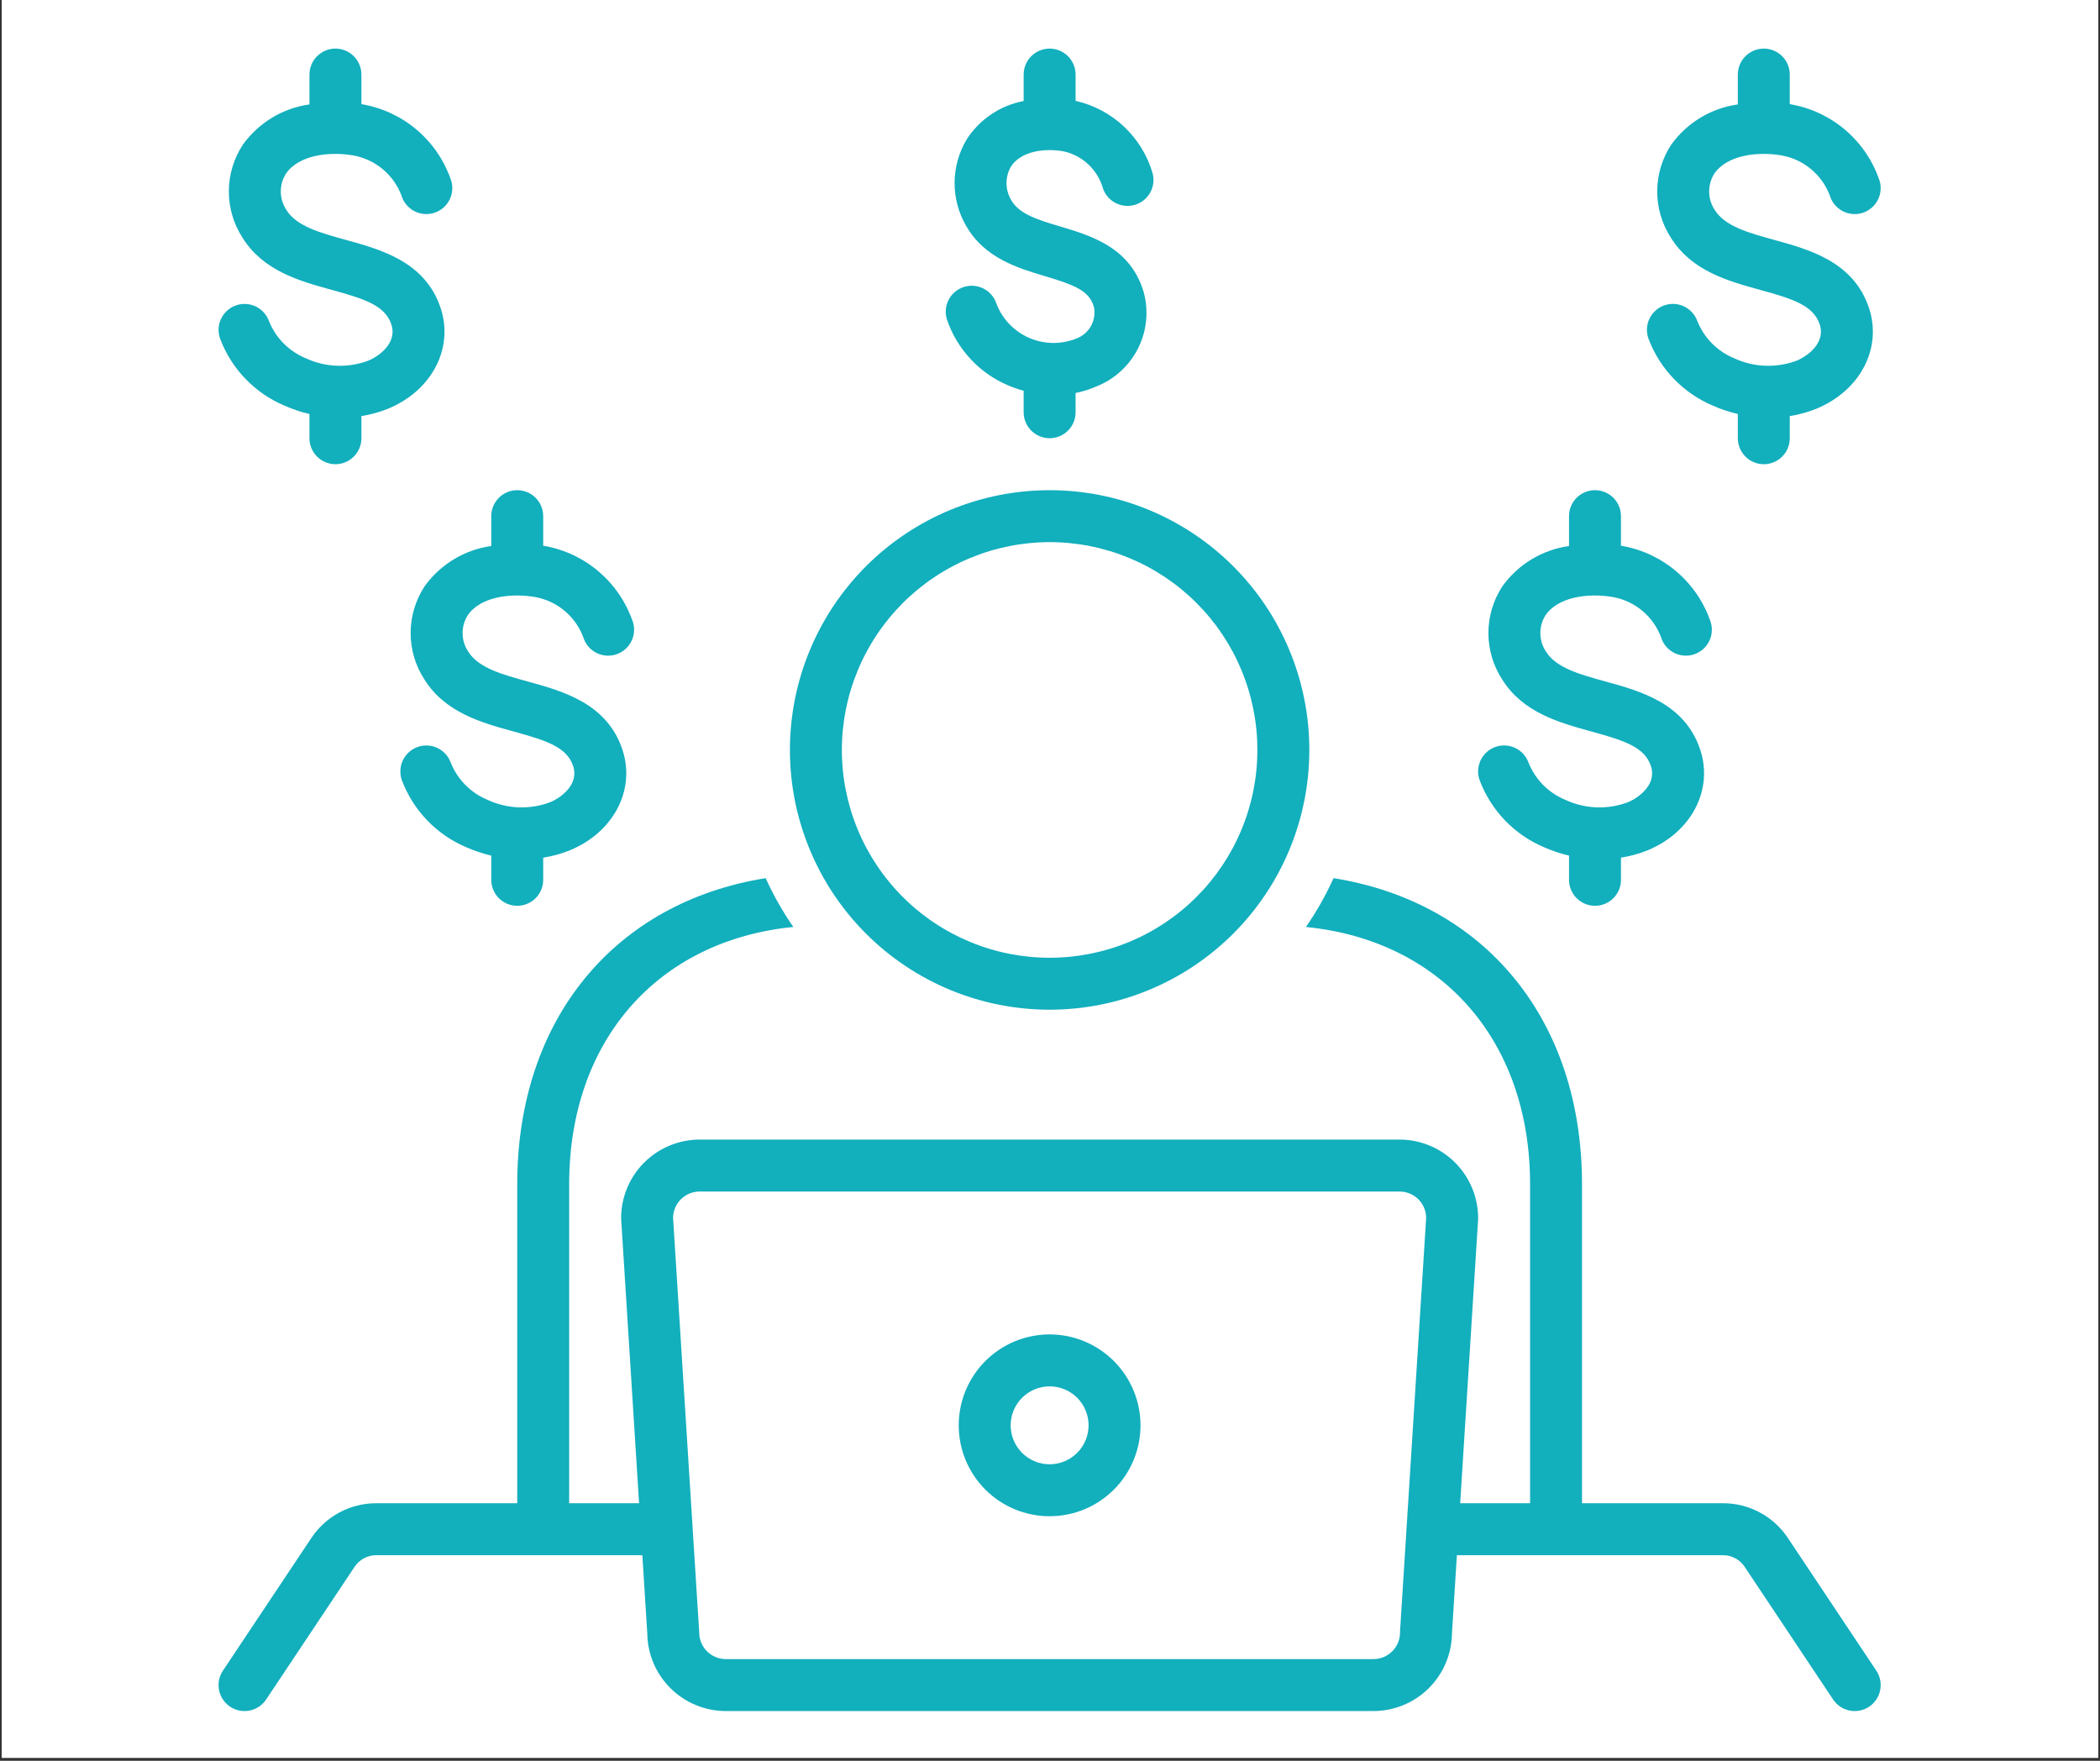
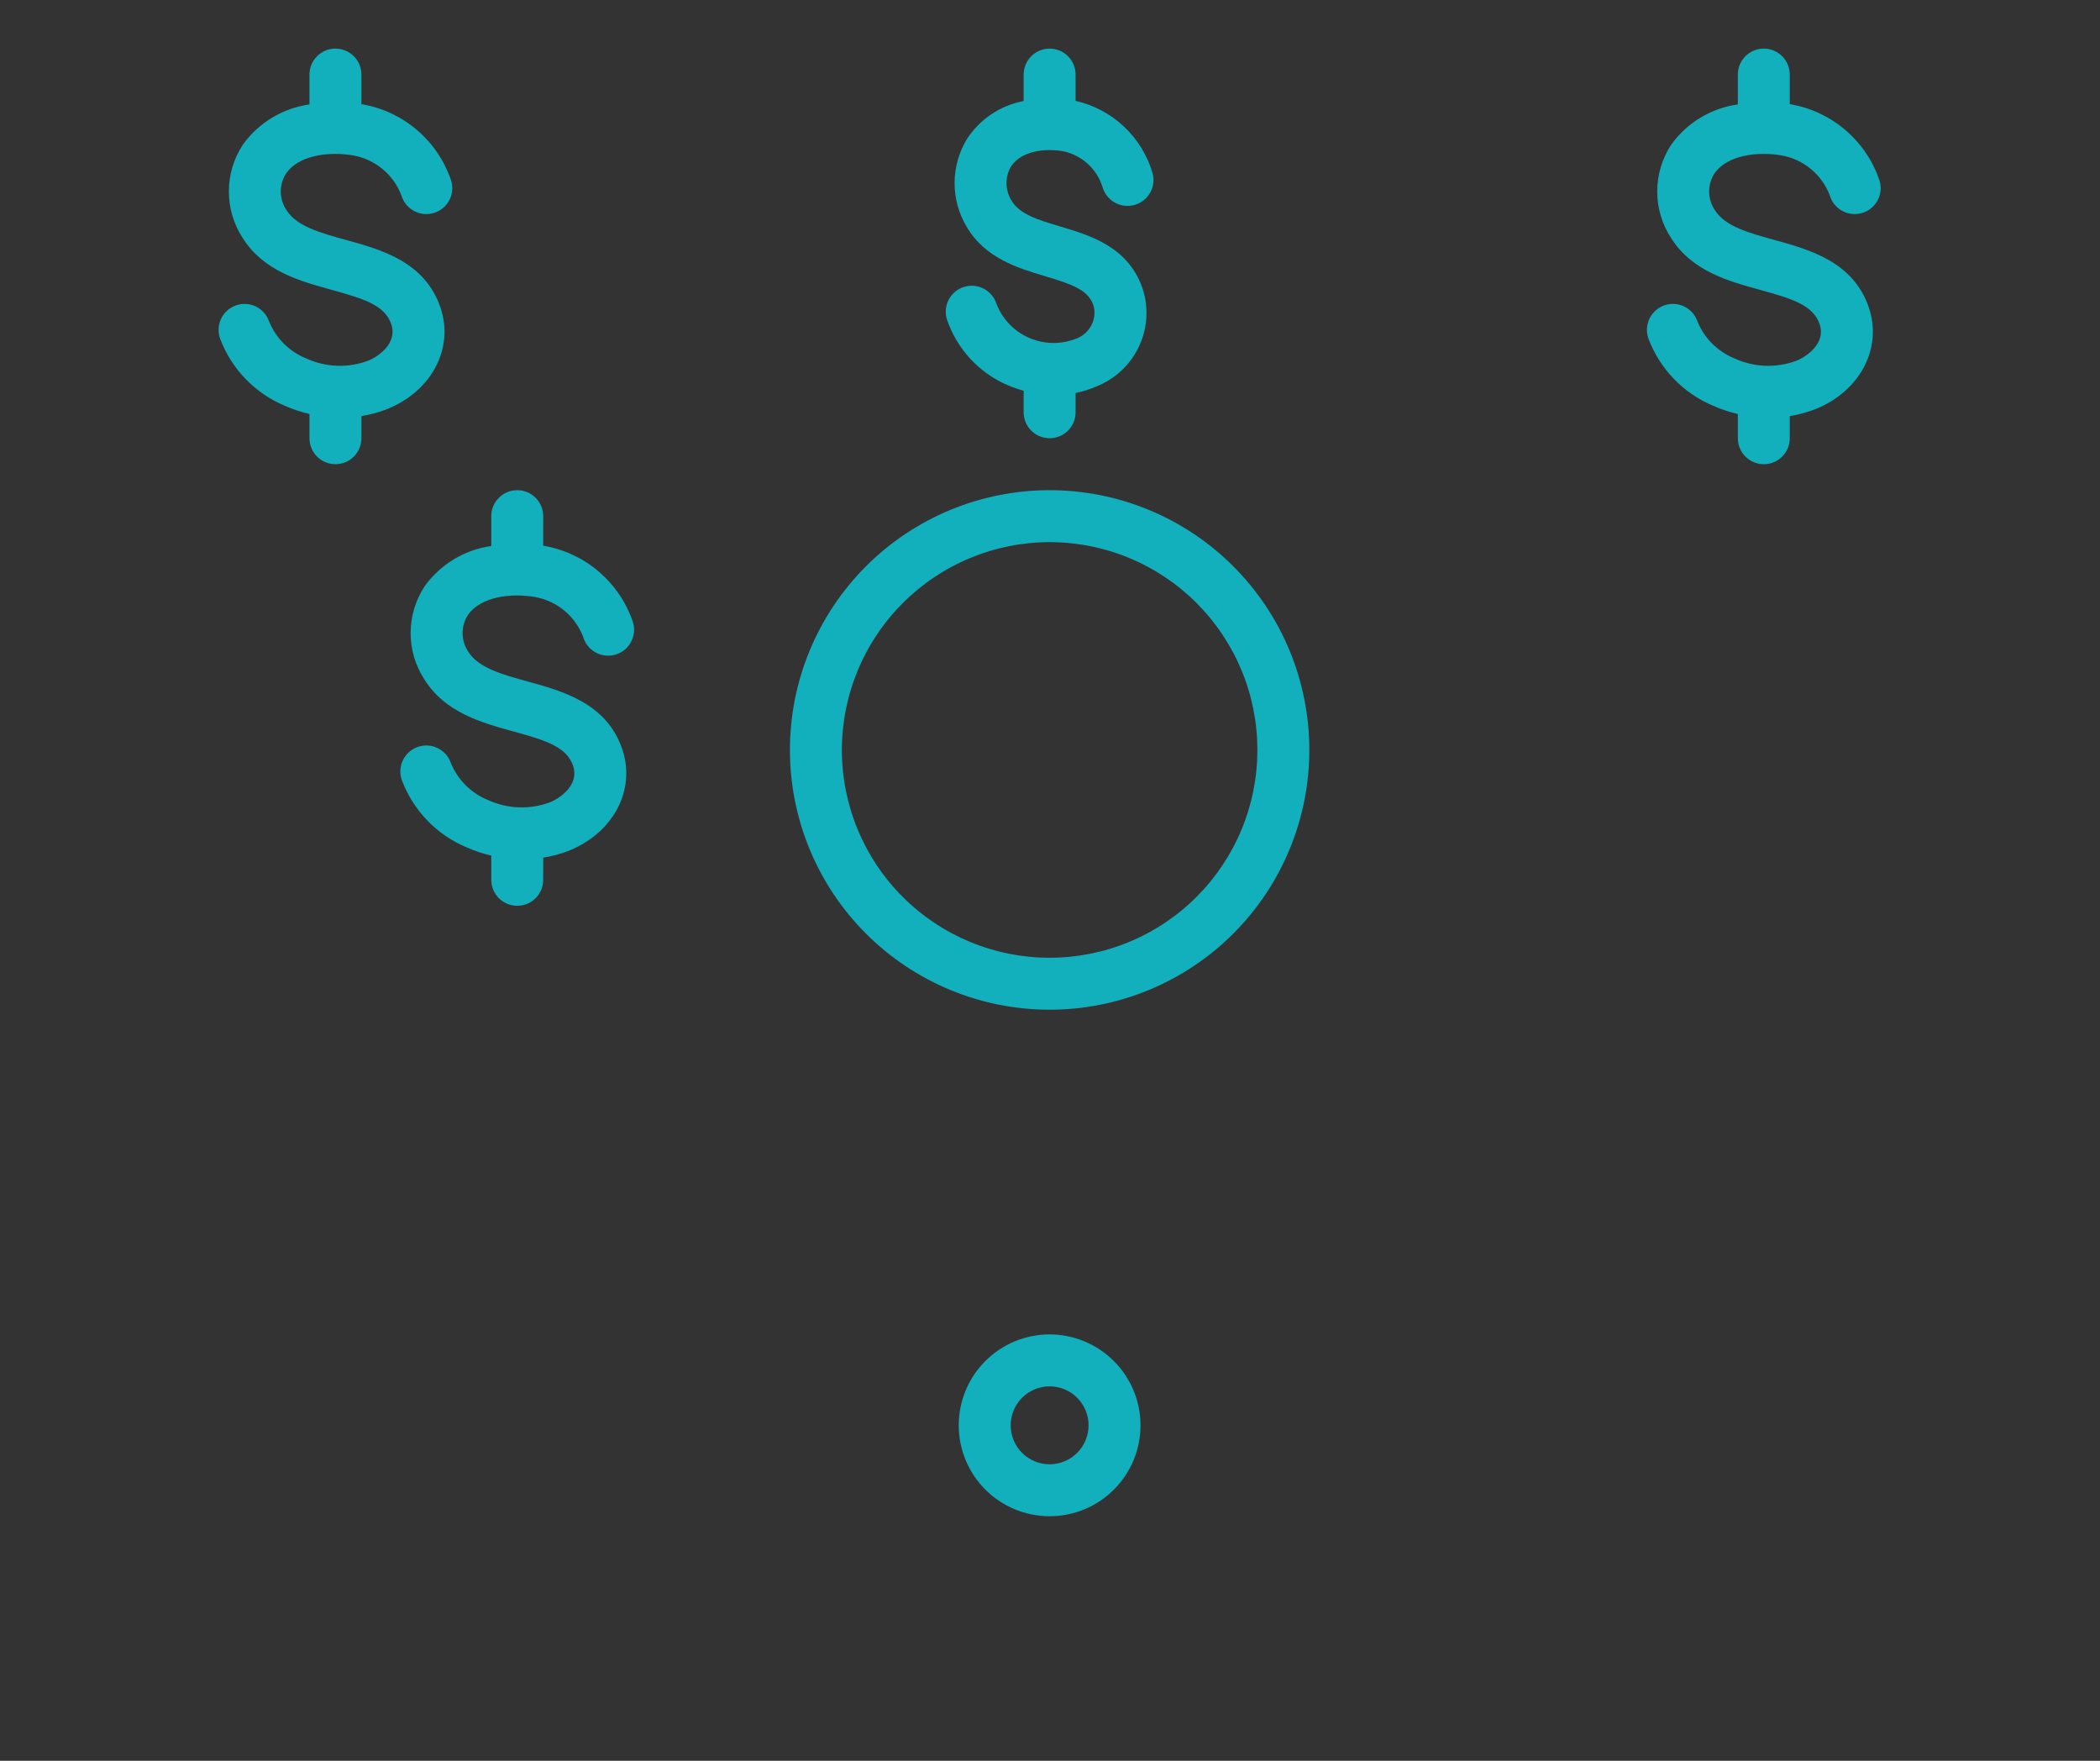
<svg xmlns="http://www.w3.org/2000/svg" width="940" zoomAndPan="magnify" viewBox="0 0 705 591" height="788" preserveAspectRatio="xMidYMid meet" version="1.0">
  <rect x="0" y="0" width="705" height="591" fill="#333333" stroke="none" />
  <defs>
    <clipPath id="id1">
-       <path d="M 0.594 0 L 704.402 0 L 704.402 590 L 0.594 590 Z M 0.594 0 " clip-rule="nonzero" />
-     </clipPath>
+       </clipPath>
    <clipPath id="id2">
-       <path d="M 73 294 L 632 294 L 632 574.742 L 73 574.742 Z M 73 294 " clip-rule="nonzero" />
-     </clipPath>
+       </clipPath>
  </defs>
  <g clip-path="url(#id1)">
-     <path fill="#ffffff" d="M 0.594 0 L 704.406 0 L 704.406 590 L 0.594 590 Z M 0.594 0 " fill-opacity="1" fill-rule="nonzero" />
    <path fill="#ffffff" d="M 0.594 0 L 704.406 0 L 704.406 590 L 0.594 590 Z M 0.594 0 " fill-opacity="1" fill-rule="nonzero" />
  </g>
  <path fill="#12afbd" d="M 352.371 338.902 C 353.797 338.902 355.227 338.867 356.648 338.797 C 358.074 338.727 359.496 338.621 360.918 338.48 C 362.336 338.344 363.754 338.168 365.164 337.957 C 366.578 337.75 367.98 337.504 369.383 337.227 C 370.781 336.949 372.172 336.637 373.559 336.289 C 374.941 335.941 376.316 335.562 377.68 335.148 C 379.047 334.734 380.402 334.285 381.746 333.805 C 383.086 333.324 384.418 332.812 385.738 332.266 C 387.055 331.719 388.359 331.141 389.648 330.531 C 390.938 329.922 392.215 329.281 393.473 328.605 C 394.73 327.934 395.973 327.23 397.195 326.496 C 398.418 325.766 399.625 325 400.812 324.207 C 401.996 323.414 403.164 322.594 404.309 321.742 C 405.457 320.895 406.578 320.016 407.684 319.109 C 408.785 318.207 409.867 317.273 410.922 316.316 C 411.98 315.359 413.016 314.375 414.023 313.367 C 415.031 312.355 416.016 311.324 416.973 310.266 C 417.934 309.207 418.863 308.129 419.77 307.027 C 420.676 305.922 421.551 304.797 422.402 303.652 C 423.25 302.508 424.074 301.34 424.867 300.152 C 425.66 298.969 426.422 297.762 427.156 296.539 C 427.887 295.312 428.59 294.074 429.266 292.816 C 429.938 291.555 430.578 290.281 431.188 288.992 C 431.797 287.703 432.375 286.398 432.922 285.078 C 433.469 283.762 433.98 282.43 434.461 281.086 C 434.945 279.742 435.391 278.391 435.805 277.023 C 436.219 275.66 436.602 274.285 436.945 272.898 C 437.293 271.516 437.605 270.125 437.883 268.723 C 438.164 267.324 438.406 265.918 438.617 264.508 C 438.824 263.098 439 261.68 439.141 260.262 C 439.281 258.84 439.383 257.418 439.453 255.992 C 439.523 254.566 439.559 253.141 439.559 251.715 C 439.559 250.289 439.523 248.863 439.453 247.438 C 439.383 246.012 439.281 244.59 439.141 243.168 C 439 241.75 438.824 240.332 438.617 238.922 C 438.406 237.512 438.164 236.105 437.883 234.707 C 437.605 233.305 437.293 231.914 436.945 230.531 C 436.602 229.145 436.219 227.77 435.805 226.406 C 435.391 225.039 434.945 223.688 434.461 222.344 C 433.98 221 433.469 219.668 432.922 218.352 C 432.375 217.031 431.797 215.727 431.188 214.438 C 430.578 213.148 429.938 211.875 429.266 210.617 C 428.594 209.355 427.891 208.117 427.156 206.891 C 426.422 205.668 425.66 204.461 424.867 203.277 C 424.074 202.09 423.25 200.922 422.402 199.777 C 421.551 198.633 420.676 197.508 419.77 196.402 C 418.863 195.301 417.934 194.223 416.973 193.164 C 416.016 192.105 415.031 191.074 414.023 190.062 C 413.016 189.055 411.98 188.07 410.922 187.113 C 409.867 186.156 408.785 185.223 407.684 184.32 C 406.582 183.414 405.457 182.535 404.309 181.688 C 403.164 180.836 401.996 180.016 400.812 179.223 C 399.625 178.43 398.418 177.664 397.195 176.934 C 395.973 176.199 394.73 175.496 393.473 174.824 C 392.215 174.148 390.941 173.508 389.648 172.898 C 388.359 172.289 387.055 171.711 385.738 171.164 C 384.418 170.617 383.09 170.105 381.746 169.625 C 380.402 169.145 379.047 168.695 377.68 168.281 C 376.316 167.867 374.941 167.488 373.559 167.141 C 372.172 166.793 370.781 166.48 369.383 166.203 C 367.98 165.926 366.578 165.68 365.164 165.473 C 363.754 165.262 362.34 165.086 360.918 164.949 C 359.5 164.809 358.074 164.703 356.652 164.633 C 355.227 164.562 353.801 164.527 352.371 164.527 C 350.945 164.527 349.52 164.562 348.094 164.633 C 346.668 164.703 345.246 164.809 343.828 164.949 C 342.406 165.086 340.992 165.262 339.578 165.473 C 338.168 165.68 336.762 165.926 335.363 166.203 C 333.965 166.48 332.57 166.793 331.188 167.141 C 329.805 167.488 328.43 167.867 327.062 168.281 C 325.699 168.695 324.344 169.145 323 169.625 C 321.656 170.105 320.324 170.617 319.008 171.164 C 317.688 171.711 316.387 172.289 315.094 172.898 C 313.805 173.508 312.531 174.148 311.273 174.824 C 310.016 175.496 308.773 176.199 307.551 176.934 C 306.324 177.664 305.121 178.43 303.934 179.223 C 302.746 180.016 301.582 180.836 300.434 181.688 C 299.289 182.535 298.164 183.414 297.062 184.32 C 295.957 185.223 294.879 186.156 293.82 187.113 C 292.766 188.07 291.73 189.055 290.723 190.062 C 289.715 191.074 288.73 192.105 287.77 193.164 C 286.812 194.223 285.883 195.301 284.977 196.402 C 284.07 197.508 283.195 198.633 282.344 199.777 C 281.492 200.922 280.672 202.09 279.879 203.277 C 279.086 204.461 278.324 205.668 277.59 206.891 C 276.855 208.117 276.152 209.355 275.48 210.613 C 274.809 211.875 274.168 213.148 273.555 214.438 C 272.945 215.727 272.367 217.031 271.824 218.352 C 271.277 219.668 270.762 221 270.281 222.344 C 269.801 223.688 269.355 225.039 268.941 226.406 C 268.527 227.77 268.145 229.145 267.797 230.531 C 267.453 231.914 267.141 233.305 266.859 234.707 C 266.582 236.105 266.34 237.512 266.129 238.922 C 265.922 240.332 265.746 241.75 265.605 243.168 C 265.465 244.59 265.359 246.012 265.289 247.438 C 265.219 248.863 265.188 250.289 265.188 251.715 C 265.184 253.141 265.219 254.566 265.289 255.992 C 265.359 257.418 265.465 258.84 265.602 260.262 C 265.742 261.68 265.918 263.094 266.125 264.508 C 266.336 265.918 266.578 267.324 266.855 268.723 C 267.137 270.121 267.449 271.516 267.793 272.898 C 268.141 274.281 268.52 275.656 268.934 277.023 C 269.348 278.387 269.797 279.742 270.277 281.086 C 270.758 282.43 271.27 283.762 271.816 285.078 C 272.363 286.395 272.941 287.699 273.551 288.988 C 274.16 290.281 274.801 291.555 275.473 292.812 C 276.145 294.07 276.848 295.312 277.582 296.535 C 278.316 297.762 279.078 298.965 279.871 300.152 C 280.664 301.34 281.484 302.504 282.336 303.648 C 283.184 304.797 284.062 305.922 284.969 307.023 C 285.875 308.129 286.805 309.207 287.762 310.266 C 288.723 311.32 289.703 312.355 290.715 313.363 C 291.723 314.371 292.758 315.355 293.812 316.316 C 294.871 317.273 295.949 318.203 297.055 319.109 C 298.156 320.016 299.281 320.895 300.426 321.742 C 301.574 322.594 302.738 323.414 303.926 324.207 C 305.113 325 306.32 325.762 307.543 326.496 C 308.766 327.23 310.008 327.934 311.266 328.605 C 312.523 329.277 313.801 329.922 315.09 330.531 C 316.379 331.141 317.684 331.719 319 332.266 C 320.32 332.812 321.652 333.324 322.996 333.805 C 324.34 334.285 325.691 334.734 327.059 335.148 C 328.426 335.562 329.801 335.941 331.184 336.289 C 332.566 336.637 333.961 336.949 335.359 337.227 C 336.758 337.504 338.164 337.75 339.578 337.957 C 340.988 338.168 342.406 338.344 343.824 338.48 C 345.246 338.621 346.668 338.727 348.094 338.797 C 349.52 338.867 350.945 338.902 352.371 338.902 Z M 352.371 181.965 C 353.512 181.965 354.652 181.992 355.793 182.051 C 356.934 182.105 358.074 182.188 359.207 182.301 C 360.344 182.414 361.477 182.555 362.605 182.719 C 363.734 182.887 364.859 183.082 365.98 183.305 C 367.098 183.527 368.211 183.777 369.32 184.055 C 370.426 184.332 371.527 184.637 372.621 184.969 C 373.711 185.301 374.797 185.656 375.871 186.043 C 376.945 186.426 378.008 186.836 379.062 187.273 C 380.117 187.711 381.16 188.176 382.195 188.66 C 383.227 189.148 384.246 189.664 385.25 190.203 C 386.258 190.738 387.25 191.301 388.23 191.887 C 389.211 192.477 390.172 193.086 391.121 193.719 C 392.07 194.355 393.004 195.012 393.922 195.691 C 394.84 196.371 395.738 197.074 396.621 197.797 C 397.504 198.523 398.367 199.266 399.215 200.035 C 400.059 200.801 400.887 201.586 401.691 202.395 C 402.5 203.203 403.285 204.027 404.055 204.875 C 404.82 205.719 405.566 206.582 406.289 207.465 C 407.012 208.348 407.715 209.25 408.395 210.164 C 409.074 211.082 409.734 212.016 410.367 212.965 C 411 213.914 411.613 214.879 412.199 215.855 C 412.785 216.836 413.348 217.828 413.887 218.836 C 414.426 219.84 414.938 220.859 415.426 221.895 C 415.914 222.926 416.375 223.969 416.812 225.023 C 417.25 226.078 417.66 227.141 418.043 228.219 C 418.43 229.293 418.785 230.375 419.117 231.469 C 419.449 232.559 419.754 233.66 420.031 234.766 C 420.309 235.875 420.559 236.988 420.781 238.105 C 421.004 239.227 421.199 240.352 421.367 241.48 C 421.535 242.609 421.676 243.742 421.785 244.879 C 421.898 246.016 421.98 247.152 422.039 248.293 C 422.094 249.434 422.121 250.574 422.121 251.715 C 422.121 252.855 422.094 253.996 422.039 255.137 C 421.98 256.277 421.898 257.414 421.785 258.551 C 421.676 259.688 421.535 260.82 421.367 261.949 C 421.199 263.078 421.004 264.203 420.781 265.32 C 420.559 266.441 420.309 267.555 420.031 268.664 C 419.754 269.77 419.449 270.871 419.117 271.961 C 418.789 273.055 418.43 274.137 418.043 275.211 C 417.66 276.289 417.25 277.352 416.812 278.406 C 416.375 279.461 415.914 280.504 415.426 281.535 C 414.938 282.57 414.426 283.586 413.887 284.594 C 413.348 285.602 412.785 286.594 412.199 287.574 C 411.613 288.551 411 289.516 410.367 290.465 C 409.734 291.414 409.074 292.348 408.395 293.266 C 407.715 294.18 407.012 295.082 406.289 295.965 C 405.566 296.848 404.82 297.711 404.055 298.555 C 403.285 299.402 402.5 300.227 401.691 301.035 C 400.887 301.844 400.059 302.629 399.215 303.395 C 398.367 304.164 397.504 304.906 396.621 305.633 C 395.738 306.355 394.84 307.059 393.922 307.738 C 393.004 308.418 392.074 309.074 391.125 309.711 C 390.176 310.344 389.211 310.953 388.23 311.539 C 387.25 312.129 386.258 312.691 385.254 313.227 C 384.246 313.766 383.227 314.281 382.195 314.766 C 381.164 315.254 380.117 315.719 379.062 316.156 C 378.008 316.59 376.945 317.004 375.871 317.387 C 374.797 317.773 373.711 318.129 372.621 318.461 C 371.527 318.793 370.426 319.098 369.32 319.375 C 368.211 319.652 367.098 319.902 365.98 320.125 C 364.859 320.348 363.734 320.543 362.605 320.711 C 361.477 320.875 360.344 321.016 359.211 321.129 C 358.074 321.242 356.934 321.324 355.793 321.379 C 354.656 321.438 353.516 321.465 352.371 321.465 C 351.23 321.465 350.09 321.438 348.949 321.379 C 347.809 321.324 346.672 321.242 345.535 321.129 C 344.398 321.016 343.266 320.875 342.137 320.711 C 341.008 320.543 339.883 320.348 338.766 320.125 C 337.645 319.902 336.531 319.652 335.426 319.375 C 334.316 319.098 333.219 318.793 332.125 318.461 C 331.031 318.129 329.949 317.773 328.875 317.387 C 327.801 317.004 326.734 316.59 325.68 316.156 C 324.625 315.719 323.582 315.254 322.551 314.77 C 321.52 314.281 320.5 313.766 319.492 313.227 C 318.484 312.691 317.492 312.129 316.516 311.539 C 315.535 310.953 314.57 310.344 313.621 309.711 C 312.672 309.074 311.738 308.418 310.824 307.738 C 309.906 307.059 309.008 306.355 308.125 305.633 C 307.242 304.906 306.379 304.164 305.531 303.395 C 304.688 302.629 303.859 301.844 303.051 301.035 C 302.246 300.227 301.457 299.402 300.691 298.555 C 299.926 297.711 299.18 296.848 298.457 295.965 C 297.73 295.082 297.027 294.18 296.348 293.266 C 295.668 292.348 295.012 291.414 294.379 290.465 C 293.742 289.516 293.133 288.551 292.547 287.574 C 291.961 286.594 291.398 285.602 290.859 284.594 C 290.32 283.586 289.809 282.57 289.32 281.535 C 288.832 280.504 288.367 279.461 287.934 278.406 C 287.496 277.352 287.086 276.289 286.699 275.211 C 286.316 274.137 285.957 273.055 285.625 271.961 C 285.297 270.871 284.992 269.77 284.715 268.664 C 284.438 267.555 284.188 266.441 283.965 265.324 C 283.742 264.203 283.547 263.078 283.379 261.949 C 283.211 260.82 283.07 259.688 282.957 258.551 C 282.848 257.414 282.762 256.277 282.707 255.137 C 282.652 253.996 282.621 252.855 282.621 251.715 C 282.625 250.574 282.652 249.434 282.711 248.293 C 282.77 247.152 282.852 246.016 282.965 244.879 C 283.078 243.746 283.219 242.613 283.387 241.484 C 283.555 240.355 283.754 239.23 283.977 238.113 C 284.199 236.992 284.449 235.883 284.73 234.773 C 285.008 233.668 285.312 232.566 285.645 231.477 C 285.977 230.383 286.336 229.301 286.719 228.227 C 287.105 227.152 287.516 226.09 287.953 225.035 C 288.391 223.98 288.852 222.938 289.34 221.906 C 289.828 220.875 290.344 219.855 290.883 218.852 C 291.422 217.844 291.984 216.852 292.57 215.875 C 293.156 214.895 293.766 213.93 294.402 212.984 C 295.035 212.035 295.691 211.102 296.375 210.184 C 297.055 209.27 297.754 208.371 298.48 207.488 C 299.203 206.605 299.949 205.742 300.715 204.895 C 301.48 204.051 302.27 203.223 303.074 202.418 C 303.883 201.609 304.707 200.824 305.555 200.059 C 306.398 199.293 307.262 198.547 308.145 197.82 C 309.027 197.098 309.926 196.395 310.844 195.715 C 311.758 195.035 312.691 194.379 313.641 193.746 C 314.59 193.109 315.551 192.5 316.531 191.914 C 317.508 191.324 318.5 190.762 319.508 190.223 C 320.516 189.688 321.531 189.172 322.562 188.684 C 323.594 188.195 324.637 187.734 325.691 187.297 C 326.746 186.859 327.809 186.449 328.883 186.062 C 329.957 185.676 331.043 185.32 332.133 184.988 C 333.227 184.656 334.324 184.348 335.43 184.07 C 336.539 183.793 337.652 183.543 338.77 183.32 C 339.891 183.094 341.012 182.898 342.141 182.73 C 343.27 182.562 344.402 182.422 345.539 182.309 C 346.672 182.195 347.812 182.109 348.949 182.055 C 350.09 181.996 351.23 181.965 352.371 181.965 Z M 352.371 181.965 " fill-opacity="1" fill-rule="nonzero" />
  <path fill="#12afbd" d="M 575.148 136.203 C 577.816 137.379 580.574 138.297 583.414 138.961 L 583.414 147.09 C 583.414 147.664 583.473 148.23 583.582 148.793 C 583.695 149.352 583.859 149.898 584.078 150.426 C 584.297 150.957 584.566 151.457 584.883 151.934 C 585.203 152.41 585.562 152.852 585.969 153.254 C 586.375 153.66 586.812 154.023 587.289 154.34 C 587.766 154.656 588.27 154.926 588.797 155.145 C 589.328 155.363 589.871 155.531 590.434 155.641 C 590.996 155.754 591.562 155.809 592.133 155.809 C 592.707 155.809 593.273 155.754 593.836 155.641 C 594.395 155.531 594.941 155.363 595.469 155.145 C 596 154.926 596.5 154.656 596.977 154.34 C 597.453 154.023 597.895 153.66 598.301 153.254 C 598.703 152.852 599.066 152.41 599.383 151.934 C 599.703 151.457 599.969 150.957 600.188 150.426 C 600.406 149.898 600.574 149.352 600.684 148.793 C 600.797 148.23 600.852 147.664 600.852 147.09 L 600.852 139.652 C 603.938 139.172 606.93 138.344 609.828 137.172 C 624.492 131.105 631.914 116.922 627.465 103.43 C 622.301 87.855 607.488 83.781 595.59 80.508 C 587.125 78.176 579.125 75.977 575.727 70.559 C 575.117 69.66 574.645 68.691 574.316 67.656 C 573.984 66.621 573.812 65.562 573.789 64.477 C 573.77 63.391 573.906 62.324 574.195 61.273 C 574.484 60.227 574.922 59.246 575.496 58.324 C 579.758 52.02 590.078 50.723 598.406 52.219 C 600.184 52.566 601.895 53.129 603.531 53.91 C 605.168 54.691 606.68 55.668 608.07 56.836 C 609.457 58.004 610.676 59.324 611.73 60.805 C 612.781 62.281 613.629 63.867 614.273 65.562 C 614.434 66.113 614.645 66.641 614.91 67.152 C 615.172 67.66 615.484 68.137 615.84 68.582 C 616.199 69.031 616.598 69.438 617.035 69.809 C 617.473 70.176 617.941 70.5 618.441 70.773 C 618.945 71.051 619.469 71.277 620.012 71.449 C 620.559 71.621 621.117 71.738 621.684 71.805 C 622.254 71.867 622.824 71.875 623.395 71.824 C 623.965 71.777 624.523 71.672 625.074 71.512 C 625.625 71.355 626.152 71.141 626.66 70.879 C 627.168 70.617 627.645 70.305 628.094 69.949 C 628.539 69.59 628.949 69.191 629.316 68.754 C 629.688 68.316 630.008 67.848 630.285 67.348 C 630.562 66.844 630.785 66.32 630.957 65.777 C 631.133 65.23 631.25 64.672 631.312 64.105 C 631.375 63.535 631.383 62.965 631.336 62.395 C 631.285 61.824 631.184 61.266 631.023 60.715 C 630.48 59.09 629.836 57.512 629.082 55.977 C 628.328 54.438 627.477 52.957 626.527 51.535 C 625.578 50.113 624.539 48.758 623.406 47.473 C 622.277 46.191 621.066 44.988 619.773 43.863 C 618.484 42.742 617.125 41.707 615.695 40.766 C 614.266 39.824 612.781 38.984 611.238 38.242 C 609.699 37.496 608.113 36.859 606.488 36.328 C 604.863 35.797 603.207 35.375 601.523 35.062 C 601.305 35.023 601.074 34.996 600.852 34.961 L 600.852 25.027 C 600.852 24.457 600.797 23.891 600.684 23.328 C 600.574 22.766 600.406 22.223 600.188 21.691 C 599.969 21.164 599.703 20.66 599.383 20.184 C 599.066 19.711 598.703 19.27 598.301 18.863 C 597.895 18.461 597.453 18.098 596.977 17.781 C 596.5 17.461 596 17.191 595.469 16.973 C 594.941 16.754 594.395 16.59 593.836 16.477 C 593.273 16.367 592.707 16.309 592.133 16.309 C 591.562 16.309 590.996 16.367 590.434 16.477 C 589.871 16.59 589.328 16.754 588.797 16.973 C 588.27 17.191 587.766 17.461 587.289 17.781 C 586.812 18.098 586.375 18.461 585.969 18.863 C 585.562 19.27 585.203 19.711 584.883 20.184 C 584.566 20.66 584.297 21.164 584.078 21.691 C 583.859 22.223 583.695 22.766 583.582 23.328 C 583.473 23.891 583.414 24.457 583.414 25.027 L 583.414 35.047 C 581.191 35.359 579.023 35.891 576.91 36.641 C 574.793 37.391 572.777 38.348 570.855 39.508 C 568.934 40.668 567.148 42.008 565.5 43.531 C 563.852 45.051 562.371 46.723 561.062 48.547 C 560.301 49.699 559.629 50.902 559.043 52.156 C 558.457 53.406 557.965 54.695 557.566 56.02 C 557.168 57.344 556.863 58.688 556.66 60.055 C 556.457 61.422 556.355 62.797 556.352 64.18 C 556.348 65.562 556.441 66.938 556.637 68.309 C 556.832 69.676 557.129 71.023 557.52 72.348 C 557.91 73.676 558.395 74.965 558.973 76.223 C 559.551 77.477 560.219 78.684 560.973 79.844 C 567.953 90.988 580.18 94.352 590.965 97.316 C 601.949 100.34 608.793 102.52 610.906 108.906 C 612.965 115.133 606.734 119.582 603.18 121.051 C 601.496 121.684 599.77 122.141 597.992 122.43 C 596.219 122.719 594.434 122.828 592.637 122.762 C 590.84 122.695 589.066 122.453 587.32 122.035 C 585.57 121.617 583.879 121.031 582.25 120.277 C 580.848 119.707 579.52 119 578.262 118.164 C 577.004 117.324 575.844 116.371 574.777 115.301 C 573.707 114.23 572.758 113.062 571.926 111.801 C 571.094 110.539 570.395 109.207 569.832 107.805 C 569.641 107.266 569.398 106.75 569.105 106.258 C 568.809 105.766 568.473 105.305 568.09 104.879 C 567.703 104.453 567.285 104.07 566.824 103.727 C 566.363 103.387 565.875 103.09 565.359 102.844 C 564.84 102.598 564.305 102.406 563.75 102.266 C 563.195 102.125 562.629 102.039 562.059 102.012 C 561.484 101.984 560.918 102.008 560.348 102.094 C 559.781 102.176 559.23 102.312 558.688 102.504 C 558.148 102.699 557.633 102.941 557.141 103.234 C 556.648 103.527 556.191 103.867 555.766 104.254 C 555.344 104.637 554.957 105.059 554.617 105.52 C 554.273 105.977 553.98 106.469 553.738 106.984 C 553.492 107.504 553.297 108.039 553.16 108.594 C 553.02 109.152 552.938 109.715 552.906 110.285 C 552.879 110.859 552.906 111.43 552.992 111.996 C 553.074 112.562 553.215 113.117 553.406 113.656 C 554.355 116.176 555.547 118.574 556.984 120.852 C 558.426 123.129 560.078 125.238 561.949 127.176 C 563.816 129.113 565.863 130.844 568.086 132.363 C 570.309 133.883 572.664 135.164 575.148 136.203 Z M 575.148 136.203 " fill-opacity="1" fill-rule="nonzero" />
  <path fill="#12afbd" d="M 361.137 113.715 C 360.508 113.961 359.867 114.176 359.215 114.355 C 358.566 114.539 357.906 114.688 357.242 114.805 C 356.578 114.922 355.906 115.004 355.234 115.055 C 354.559 115.105 353.887 115.121 353.211 115.105 C 352.535 115.09 351.863 115.043 351.191 114.961 C 350.52 114.875 349.855 114.762 349.195 114.613 C 348.539 114.465 347.887 114.285 347.246 114.074 C 346.605 113.863 345.973 113.617 345.355 113.344 C 344.738 113.07 344.137 112.766 343.551 112.434 C 342.961 112.098 342.395 111.738 341.84 111.348 C 341.289 110.957 340.758 110.539 340.246 110.098 C 339.738 109.656 339.25 109.191 338.785 108.699 C 338.32 108.207 337.879 107.695 337.465 107.164 C 337.051 106.629 336.664 106.078 336.305 105.504 C 335.945 104.934 335.613 104.344 335.312 103.738 C 335.012 103.137 334.742 102.516 334.5 101.887 C 334.32 101.344 334.09 100.824 333.809 100.324 C 333.527 99.828 333.199 99.363 332.824 98.93 C 332.453 98.496 332.039 98.105 331.59 97.754 C 331.137 97.402 330.656 97.098 330.148 96.84 C 329.637 96.582 329.105 96.375 328.555 96.223 C 328.004 96.07 327.441 95.973 326.871 95.93 C 326.301 95.887 325.734 95.902 325.164 95.969 C 324.598 96.039 324.043 96.164 323.5 96.34 C 322.957 96.52 322.438 96.75 321.938 97.031 C 321.441 97.312 320.973 97.637 320.539 98.012 C 320.105 98.383 319.711 98.793 319.359 99.246 C 319.008 99.695 318.703 100.176 318.441 100.684 C 318.184 101.195 317.977 101.727 317.824 102.277 C 317.672 102.828 317.57 103.387 317.527 103.957 C 317.484 104.527 317.496 105.098 317.562 105.664 C 317.633 106.23 317.754 106.785 317.934 107.332 C 318.766 109.766 319.844 112.09 321.164 114.297 C 322.484 116.508 324.02 118.559 325.766 120.445 C 327.516 122.336 329.441 124.02 331.543 125.508 C 333.645 126.992 335.879 128.246 338.242 129.262 C 340 130.027 341.805 130.656 343.652 131.156 L 343.652 138.371 C 343.652 138.945 343.707 139.512 343.82 140.074 C 343.934 140.633 344.098 141.18 344.316 141.707 C 344.535 142.238 344.805 142.738 345.121 143.215 C 345.441 143.691 345.801 144.133 346.207 144.535 C 346.613 144.941 347.051 145.305 347.527 145.621 C 348.004 145.938 348.508 146.207 349.035 146.426 C 349.562 146.645 350.109 146.812 350.672 146.922 C 351.23 147.035 351.801 147.09 352.371 147.09 C 352.945 147.09 353.512 147.035 354.074 146.922 C 354.633 146.812 355.18 146.645 355.707 146.426 C 356.238 146.207 356.738 145.938 357.215 145.621 C 357.691 145.305 358.133 144.941 358.535 144.535 C 358.941 144.133 359.305 143.691 359.621 143.215 C 359.938 142.738 360.207 142.238 360.426 141.707 C 360.645 141.18 360.812 140.633 360.922 140.074 C 361.035 139.512 361.09 138.945 361.09 138.371 L 361.09 131.91 C 363.559 131.414 365.941 130.656 368.242 129.637 C 368.992 129.336 369.73 129 370.449 128.633 C 371.168 128.262 371.871 127.859 372.555 127.426 C 373.238 126.992 373.898 126.531 374.539 126.035 C 375.184 125.543 375.801 125.02 376.391 124.469 C 376.984 123.918 377.551 123.344 378.094 122.742 C 378.633 122.137 379.145 121.512 379.629 120.863 C 380.113 120.215 380.566 119.543 380.988 118.855 C 381.41 118.164 381.801 117.457 382.156 116.73 C 382.516 116.004 382.836 115.262 383.125 114.508 C 383.418 113.75 383.672 112.984 383.891 112.203 C 384.109 111.426 384.293 110.637 384.441 109.844 C 384.59 109.047 384.699 108.246 384.773 107.441 C 384.848 106.633 384.883 105.828 384.883 105.016 C 384.887 104.207 384.848 103.398 384.773 102.594 C 384.703 101.789 384.59 100.988 384.445 100.191 C 384.297 99.395 384.113 98.609 383.895 97.828 C 379.363 83.004 366.324 79.117 355.84 75.992 C 348.551 73.82 342.25 71.941 339.523 67.234 C 339.012 66.395 338.617 65.5 338.344 64.555 C 338.066 63.609 337.922 62.645 337.902 61.656 C 337.887 60.672 337.996 59.703 338.238 58.746 C 338.477 57.793 338.84 56.887 339.32 56.027 C 342.66 50.672 350.82 49.586 357.395 50.867 C 358.871 51.223 360.277 51.758 361.617 52.477 C 362.957 53.195 364.18 54.07 365.293 55.105 C 366.406 56.137 367.371 57.297 368.188 58.578 C 369 59.859 369.641 61.223 370.102 62.668 C 370.254 63.219 370.453 63.754 370.707 64.266 C 370.961 64.777 371.262 65.258 371.609 65.711 C 371.961 66.164 372.348 66.578 372.781 66.957 C 373.211 67.332 373.672 67.664 374.168 67.949 C 374.664 68.234 375.18 68.469 375.723 68.652 C 376.262 68.832 376.816 68.961 377.383 69.039 C 377.949 69.113 378.52 69.129 379.09 69.094 C 379.66 69.055 380.223 68.965 380.773 68.816 C 381.324 68.668 381.859 68.469 382.371 68.215 C 382.883 67.965 383.367 67.664 383.82 67.316 C 384.273 66.969 384.691 66.582 385.066 66.152 C 385.445 65.723 385.777 65.262 386.062 64.766 C 386.352 64.273 386.586 63.754 386.773 63.215 C 386.957 62.676 387.086 62.121 387.164 61.555 C 387.238 60.988 387.262 60.418 387.227 59.848 C 387.188 59.277 387.098 58.719 386.953 58.164 C 386.516 56.672 385.984 55.219 385.355 53.797 C 384.727 52.379 384.004 51.004 383.191 49.68 C 382.379 48.355 381.484 47.094 380.504 45.887 C 379.52 44.684 378.465 43.547 377.332 42.484 C 376.203 41.418 375.004 40.434 373.742 39.531 C 372.477 38.625 371.16 37.809 369.789 37.078 C 368.418 36.352 367.004 35.715 365.547 35.176 C 364.09 34.633 362.605 34.191 361.09 33.848 L 361.09 25.027 C 361.09 24.457 361.035 23.891 360.922 23.328 C 360.812 22.766 360.645 22.223 360.426 21.691 C 360.207 21.164 359.938 20.66 359.621 20.184 C 359.305 19.711 358.941 19.27 358.535 18.863 C 358.133 18.461 357.691 18.098 357.215 17.781 C 356.738 17.461 356.238 17.191 355.707 16.973 C 355.18 16.754 354.633 16.59 354.074 16.477 C 353.512 16.367 352.945 16.309 352.371 16.309 C 351.801 16.309 351.23 16.367 350.672 16.477 C 350.109 16.59 349.562 16.754 349.035 16.973 C 348.508 17.191 348.004 17.461 347.527 17.781 C 347.051 18.098 346.613 18.461 346.207 18.863 C 345.801 19.27 345.441 19.711 345.121 20.184 C 344.805 20.66 344.535 21.164 344.316 21.691 C 344.098 22.223 343.934 22.766 343.82 23.328 C 343.707 23.891 343.652 24.457 343.652 25.027 L 343.652 33.906 C 341.707 34.273 339.816 34.832 337.98 35.586 C 336.148 36.336 334.41 37.266 332.766 38.375 C 331.125 39.48 329.609 40.742 328.223 42.156 C 326.836 43.574 325.605 45.113 324.535 46.781 C 323.875 47.879 323.293 49.016 322.789 50.191 C 322.285 51.367 321.859 52.57 321.516 53.805 C 321.172 55.035 320.914 56.285 320.738 57.555 C 320.562 58.82 320.473 60.094 320.469 61.375 C 320.465 62.656 320.547 63.93 320.715 65.199 C 320.883 66.465 321.133 67.719 321.469 68.953 C 321.805 70.188 322.223 71.395 322.719 72.574 C 323.219 73.754 323.793 74.891 324.445 75.992 C 330.621 86.672 341.844 90.016 350.859 92.707 C 360.984 95.723 365.594 97.602 367.219 102.922 C 367.34 103.473 367.406 104.035 367.426 104.598 C 367.441 105.164 367.41 105.727 367.324 106.289 C 367.238 106.848 367.105 107.395 366.918 107.93 C 366.734 108.465 366.504 108.98 366.227 109.473 C 365.949 109.965 365.629 110.43 365.266 110.863 C 364.902 111.301 364.504 111.699 364.07 112.059 C 363.637 112.422 363.172 112.742 362.68 113.023 C 362.188 113.301 361.672 113.531 361.137 113.715 Z M 361.137 113.715 " fill-opacity="1" fill-rule="nonzero" />
-   <path fill="#12afbd" d="M 518.477 284.422 C 521.148 285.598 523.902 286.516 526.746 287.18 L 526.746 295.309 C 526.746 295.879 526.801 296.449 526.91 297.008 C 527.023 297.57 527.188 298.117 527.406 298.645 C 527.625 299.172 527.895 299.676 528.215 300.152 C 528.531 300.629 528.895 301.07 529.297 301.473 C 529.703 301.879 530.145 302.238 530.617 302.559 C 531.094 302.875 531.598 303.145 532.125 303.363 C 532.656 303.582 533.199 303.746 533.762 303.859 C 534.324 303.973 534.891 304.027 535.461 304.027 C 536.035 304.027 536.602 303.973 537.164 303.859 C 537.727 303.746 538.27 303.582 538.801 303.363 C 539.328 303.145 539.832 302.875 540.309 302.559 C 540.781 302.238 541.223 301.879 541.629 301.473 C 542.031 301.07 542.395 300.629 542.711 300.152 C 543.031 299.676 543.297 299.172 543.52 298.645 C 543.738 298.117 543.902 297.57 544.016 297.008 C 544.125 296.449 544.18 295.879 544.18 295.309 L 544.18 287.871 C 547.27 287.387 550.258 286.562 553.156 285.391 C 567.82 279.324 575.242 265.137 570.793 251.648 C 565.629 236.07 550.82 231.996 538.918 228.723 C 530.453 226.395 522.453 224.195 519.055 218.773 C 518.445 217.875 517.973 216.91 517.645 215.875 C 517.316 214.84 517.141 213.777 517.121 212.691 C 517.098 211.605 517.234 210.539 517.523 209.492 C 517.816 208.445 518.25 207.461 518.824 206.543 C 523.086 200.238 533.406 198.941 541.734 200.438 C 543.516 200.785 545.223 201.348 546.859 202.129 C 548.496 202.91 550.008 203.887 551.398 205.051 C 552.785 206.219 554.008 207.543 555.059 209.02 C 556.109 210.5 556.957 212.086 557.605 213.781 C 557.762 214.332 557.977 214.859 558.238 215.367 C 558.5 215.875 558.812 216.355 559.168 216.801 C 559.527 217.25 559.926 217.656 560.363 218.023 C 560.801 218.395 561.27 218.715 561.77 218.992 C 562.273 219.27 562.797 219.492 563.34 219.668 C 563.887 219.84 564.445 219.957 565.012 220.02 C 565.582 220.086 566.152 220.09 566.723 220.043 C 567.293 219.992 567.852 219.891 568.402 219.73 C 568.953 219.57 569.48 219.359 569.988 219.098 C 570.496 218.832 570.977 218.523 571.422 218.164 C 571.871 217.809 572.277 217.41 572.645 216.973 C 573.016 216.535 573.336 216.066 573.613 215.562 C 573.891 215.062 574.113 214.539 574.289 213.992 C 574.461 213.449 574.578 212.891 574.641 212.32 C 574.707 211.754 574.711 211.184 574.664 210.613 C 574.613 210.043 574.512 209.48 574.352 208.934 C 573.809 207.309 573.164 205.73 572.41 204.191 C 571.656 202.656 570.805 201.176 569.855 199.754 C 568.906 198.328 567.867 196.977 566.734 195.691 C 565.605 194.406 564.395 193.203 563.102 192.082 C 561.812 190.957 560.453 189.926 559.023 188.984 C 557.594 188.043 556.109 187.203 554.57 186.457 C 553.027 185.715 551.445 185.078 549.816 184.547 C 548.191 184.012 546.535 183.594 544.855 183.281 C 544.637 183.242 544.402 183.215 544.18 183.176 L 544.18 173.246 C 544.18 172.676 544.125 172.105 544.016 171.547 C 543.902 170.984 543.738 170.438 543.52 169.91 C 543.297 169.383 543.031 168.879 542.711 168.402 C 542.395 167.926 542.031 167.488 541.629 167.082 C 541.223 166.676 540.781 166.316 540.309 165.996 C 539.832 165.68 539.328 165.41 538.801 165.191 C 538.27 164.973 537.727 164.809 537.164 164.695 C 536.602 164.582 536.035 164.527 535.465 164.527 C 534.891 164.527 534.324 164.582 533.762 164.695 C 533.199 164.809 532.656 164.973 532.125 165.191 C 531.598 165.41 531.094 165.68 530.617 165.996 C 530.145 166.316 529.703 166.676 529.297 167.082 C 528.895 167.488 528.531 167.926 528.215 168.402 C 527.895 168.879 527.625 169.383 527.406 169.91 C 527.188 170.438 527.023 170.984 526.91 171.547 C 526.801 172.105 526.746 172.676 526.746 173.246 L 526.746 183.266 C 524.523 183.578 522.352 184.109 520.238 184.859 C 518.125 185.609 516.105 186.566 514.184 187.727 C 512.262 188.883 510.477 190.227 508.828 191.746 C 507.18 193.27 505.699 194.941 504.391 196.762 C 503.629 197.918 502.957 199.121 502.371 200.375 C 501.785 201.625 501.293 202.914 500.895 204.238 C 500.496 205.562 500.195 206.906 499.992 208.273 C 499.785 209.641 499.684 211.016 499.68 212.398 C 499.676 213.781 499.77 215.156 499.969 216.523 C 500.164 217.895 500.457 219.242 500.848 220.566 C 501.238 221.891 501.723 223.184 502.301 224.438 C 502.879 225.695 503.547 226.902 504.301 228.059 C 511.281 239.207 523.508 242.57 534.293 245.535 C 545.281 248.559 552.121 250.734 554.238 257.125 C 556.293 263.352 550.066 267.797 546.512 269.27 C 544.828 269.898 543.098 270.359 541.324 270.648 C 539.547 270.934 537.762 271.047 535.965 270.98 C 534.168 270.914 532.398 270.672 530.648 270.254 C 528.898 269.836 527.211 269.25 525.578 268.496 C 524.18 267.922 522.848 267.219 521.59 266.383 C 520.332 265.543 519.172 264.59 518.105 263.516 C 517.039 262.445 516.09 261.281 515.258 260.02 C 514.422 258.758 513.727 257.426 513.16 256.023 C 512.969 255.48 512.727 254.965 512.434 254.473 C 512.141 253.977 511.805 253.52 511.422 253.094 C 511.035 252.664 510.613 252.281 510.156 251.938 C 509.695 251.594 509.207 251.301 508.691 251.051 C 508.172 250.805 507.637 250.613 507.078 250.469 C 506.523 250.328 505.957 250.246 505.387 250.215 C 504.812 250.188 504.242 250.211 503.676 250.297 C 503.109 250.379 502.555 250.516 502.012 250.707 C 501.473 250.902 500.957 251.145 500.465 251.438 C 499.973 251.734 499.512 252.074 499.09 252.457 C 498.664 252.844 498.281 253.266 497.938 253.727 C 497.598 254.188 497.301 254.676 497.059 255.195 C 496.812 255.715 496.621 256.25 496.48 256.809 C 496.344 257.363 496.258 257.93 496.23 258.5 C 496.203 259.074 496.23 259.645 496.316 260.211 C 496.402 260.781 496.543 261.332 496.734 261.871 C 497.684 264.395 498.875 266.793 500.316 269.07 C 501.754 271.348 503.406 273.453 505.277 275.395 C 507.145 277.332 509.191 279.062 511.414 280.582 C 513.637 282.102 515.992 283.383 518.477 284.422 Z M 518.477 284.422 " fill-opacity="1" fill-rule="nonzero" />
  <path fill="#12afbd" d="M 142.566 196.762 C 141.809 197.918 141.133 199.121 140.547 200.375 C 139.961 201.625 139.469 202.914 139.07 204.238 C 138.672 205.562 138.371 206.906 138.168 208.273 C 137.965 209.641 137.859 211.016 137.855 212.398 C 137.852 213.781 137.949 215.156 138.145 216.523 C 138.34 217.895 138.633 219.242 139.023 220.566 C 139.414 221.891 139.902 223.184 140.48 224.438 C 141.059 225.695 141.723 226.902 142.477 228.059 C 149.461 239.207 161.688 242.57 172.469 245.535 C 183.457 248.559 190.297 250.734 192.414 257.125 C 194.469 263.352 188.242 267.797 184.688 269.27 C 183.004 269.898 181.273 270.359 179.5 270.648 C 177.727 270.934 175.941 271.047 174.145 270.98 C 172.348 270.914 170.574 270.672 168.824 270.254 C 167.078 269.836 165.387 269.25 163.754 268.496 C 162.355 267.922 161.027 267.219 159.77 266.383 C 158.512 265.543 157.348 264.59 156.281 263.516 C 155.215 262.445 154.266 261.281 153.434 260.02 C 152.602 258.758 151.902 257.426 151.336 256.023 C 151.145 255.484 150.902 254.965 150.609 254.473 C 150.316 253.98 149.98 253.523 149.594 253.098 C 149.211 252.672 148.789 252.289 148.332 251.945 C 147.871 251.602 147.383 251.309 146.867 251.062 C 146.348 250.816 145.812 250.621 145.258 250.48 C 144.699 250.34 144.137 250.258 143.562 250.227 C 142.992 250.199 142.422 250.227 141.855 250.309 C 141.289 250.391 140.734 250.527 140.195 250.723 C 139.656 250.914 139.141 251.156 138.648 251.449 C 138.156 251.746 137.699 252.082 137.273 252.469 C 136.848 252.852 136.465 253.273 136.121 253.734 C 135.781 254.195 135.488 254.684 135.242 255.203 C 134.996 255.719 134.805 256.258 134.664 256.812 C 134.523 257.367 134.441 257.934 134.414 258.504 C 134.387 259.078 134.414 259.645 134.496 260.215 C 134.582 260.781 134.719 261.332 134.914 261.871 C 135.859 264.395 137.055 266.793 138.492 269.07 C 139.93 271.348 141.586 273.453 143.453 275.395 C 145.324 277.332 147.371 279.062 149.594 280.582 C 151.816 282.102 154.168 283.383 156.656 284.422 C 159.324 285.598 162.082 286.516 164.922 287.18 L 164.922 295.309 C 164.922 295.879 164.977 296.449 165.09 297.008 C 165.199 297.57 165.367 298.117 165.586 298.645 C 165.805 299.172 166.074 299.676 166.391 300.152 C 166.711 300.629 167.07 301.07 167.477 301.473 C 167.879 301.879 168.32 302.238 168.797 302.559 C 169.273 302.875 169.773 303.145 170.305 303.363 C 170.832 303.582 171.379 303.746 171.941 303.859 C 172.5 303.973 173.066 304.027 173.641 304.027 C 174.211 304.027 174.781 303.973 175.34 303.859 C 175.902 303.746 176.449 303.582 176.977 303.363 C 177.504 303.145 178.008 302.875 178.484 302.559 C 178.961 302.238 179.402 301.879 179.805 301.473 C 180.211 301.07 180.57 300.629 180.891 300.152 C 181.207 299.676 181.477 299.172 181.695 298.645 C 181.914 298.117 182.078 297.57 182.191 297.008 C 182.305 296.449 182.359 295.879 182.359 295.309 L 182.359 287.871 C 185.445 287.387 188.438 286.562 191.332 285.391 C 206 279.324 213.418 265.137 208.969 251.648 C 203.805 236.07 188.996 231.996 177.098 228.723 C 168.629 226.395 160.629 224.195 157.234 218.773 C 156.621 217.875 156.152 216.91 155.824 215.875 C 155.492 214.84 155.316 213.777 155.297 212.691 C 155.277 211.605 155.41 210.539 155.703 209.492 C 155.992 208.445 156.426 207.461 157.004 206.543 C 161.262 200.238 171.578 198.941 179.91 200.438 C 181.691 200.785 183.402 201.348 185.039 202.129 C 186.676 202.91 188.188 203.887 189.574 205.051 C 190.965 206.219 192.184 207.543 193.234 209.02 C 194.285 210.5 195.137 212.086 195.781 213.781 C 195.941 214.332 196.152 214.859 196.414 215.367 C 196.68 215.875 196.988 216.355 197.348 216.801 C 197.703 217.25 198.102 217.656 198.539 218.023 C 198.977 218.395 199.449 218.715 199.949 218.992 C 200.449 219.27 200.973 219.492 201.52 219.668 C 202.066 219.84 202.621 219.957 203.191 220.02 C 203.762 220.086 204.328 220.09 204.898 220.043 C 205.469 219.992 206.031 219.891 206.578 219.73 C 207.129 219.57 207.66 219.359 208.168 219.098 C 208.676 218.832 209.152 218.523 209.602 218.164 C 210.047 217.809 210.453 217.41 210.824 216.973 C 211.191 216.535 211.516 216.066 211.793 215.562 C 212.066 215.062 212.293 214.539 212.465 213.992 C 212.637 213.449 212.758 212.891 212.82 212.32 C 212.883 211.754 212.891 211.184 212.84 210.613 C 212.793 210.043 212.688 209.48 212.531 208.934 C 211.988 207.309 211.34 205.73 210.59 204.191 C 209.836 202.656 208.984 201.176 208.035 199.754 C 207.086 198.328 206.043 196.977 204.914 195.691 C 203.781 194.406 202.57 193.203 201.281 192.082 C 199.988 190.957 198.629 189.926 197.199 188.984 C 195.773 188.043 194.289 187.203 192.746 186.457 C 191.203 185.715 189.621 185.078 187.996 184.547 C 186.367 184.012 184.715 183.594 183.031 183.281 C 182.812 183.242 182.582 183.215 182.359 183.176 L 182.359 173.246 C 182.359 172.676 182.305 172.105 182.191 171.547 C 182.078 170.984 181.914 170.438 181.695 169.91 C 181.477 169.383 181.207 168.879 180.891 168.402 C 180.57 167.926 180.211 167.488 179.805 167.082 C 179.402 166.676 178.961 166.316 178.484 165.996 C 178.008 165.68 177.504 165.41 176.977 165.191 C 176.449 164.973 175.902 164.809 175.34 164.695 C 174.781 164.582 174.211 164.527 173.641 164.527 C 173.066 164.527 172.5 164.582 171.938 164.695 C 171.379 164.809 170.832 164.973 170.305 165.191 C 169.773 165.41 169.273 165.68 168.797 165.996 C 168.32 166.316 167.879 166.676 167.477 167.082 C 167.07 167.488 166.711 167.926 166.391 168.402 C 166.074 168.879 165.805 169.383 165.586 169.91 C 165.367 170.438 165.199 170.984 165.09 171.547 C 164.977 172.105 164.922 172.676 164.922 173.246 L 164.922 183.266 C 162.699 183.578 160.531 184.109 158.414 184.859 C 156.301 185.609 154.281 186.566 152.363 187.727 C 150.441 188.883 148.656 190.227 147.008 191.746 C 145.355 193.27 143.879 194.941 142.566 196.762 Z M 142.566 196.762 " fill-opacity="1" fill-rule="nonzero" />
  <path fill="#12afbd" d="M 95.625 136.203 C 98.293 137.379 101.051 138.297 103.891 138.961 L 103.891 147.09 C 103.891 147.664 103.945 148.23 104.059 148.793 C 104.172 149.352 104.336 149.898 104.555 150.426 C 104.773 150.957 105.043 151.457 105.359 151.934 C 105.68 152.41 106.039 152.852 106.445 153.254 C 106.852 153.66 107.289 154.023 107.766 154.34 C 108.242 154.656 108.746 154.926 109.273 155.145 C 109.801 155.363 110.348 155.531 110.91 155.641 C 111.469 155.754 112.039 155.809 112.609 155.809 C 113.184 155.809 113.75 155.754 114.312 155.641 C 114.871 155.531 115.418 155.363 115.945 155.145 C 116.477 154.926 116.977 154.656 117.453 154.34 C 117.93 154.023 118.371 153.66 118.773 153.254 C 119.18 152.852 119.543 152.41 119.859 151.934 C 120.176 151.457 120.445 150.957 120.664 150.426 C 120.883 149.898 121.051 149.352 121.16 148.793 C 121.273 148.23 121.328 147.664 121.328 147.09 L 121.328 139.652 C 124.414 139.172 127.406 138.344 130.305 137.172 C 144.969 131.105 152.391 116.922 147.941 103.43 C 142.777 87.855 127.965 83.781 116.066 80.508 C 107.598 78.176 99.602 75.977 96.203 70.559 C 95.594 69.66 95.121 68.691 94.793 67.656 C 94.461 66.621 94.289 65.562 94.266 64.477 C 94.246 63.391 94.383 62.324 94.672 61.277 C 94.961 60.23 95.395 59.246 95.973 58.324 C 100.234 52.02 110.555 50.723 118.879 52.219 C 120.66 52.566 122.371 53.129 124.008 53.91 C 125.645 54.691 127.156 55.668 128.547 56.836 C 129.934 58.004 131.152 59.324 132.203 60.805 C 133.254 62.281 134.105 63.867 134.75 65.562 C 134.91 66.113 135.121 66.641 135.387 67.148 C 135.648 67.656 135.961 68.137 136.316 68.582 C 136.676 69.027 137.074 69.438 137.512 69.805 C 137.949 70.176 138.418 70.496 138.918 70.773 C 139.422 71.047 139.945 71.273 140.488 71.445 C 141.035 71.617 141.59 71.738 142.16 71.801 C 142.73 71.863 143.297 71.871 143.867 71.82 C 144.438 71.773 145 71.668 145.547 71.512 C 146.098 71.352 146.629 71.141 147.137 70.875 C 147.645 70.613 148.121 70.301 148.566 69.945 C 149.016 69.586 149.422 69.191 149.793 68.754 C 150.16 68.316 150.484 67.844 150.758 67.344 C 151.035 66.844 151.262 66.32 151.434 65.773 C 151.605 65.23 151.727 64.672 151.789 64.102 C 151.852 63.535 151.859 62.965 151.809 62.395 C 151.762 61.824 151.656 61.266 151.5 60.715 C 150.957 59.09 150.309 57.512 149.559 55.977 C 148.805 54.438 147.953 52.957 147.004 51.535 C 146.055 50.113 145.012 48.758 143.883 47.473 C 142.754 46.191 141.543 44.988 140.25 43.863 C 138.961 42.742 137.598 41.707 136.172 40.766 C 134.742 39.824 133.258 38.984 131.715 38.242 C 130.176 37.496 128.59 36.859 126.965 36.328 C 125.34 35.797 123.684 35.375 122 35.062 C 121.781 35.023 121.551 34.996 121.328 34.961 L 121.328 25.027 C 121.328 24.457 121.273 23.891 121.16 23.328 C 121.051 22.766 120.883 22.223 120.664 21.691 C 120.445 21.164 120.176 20.66 119.859 20.184 C 119.543 19.711 119.18 19.27 118.773 18.863 C 118.371 18.461 117.93 18.098 117.453 17.781 C 116.977 17.461 116.477 17.191 115.945 16.973 C 115.418 16.754 114.871 16.59 114.312 16.477 C 113.75 16.367 113.184 16.309 112.609 16.309 C 112.039 16.309 111.469 16.367 110.91 16.477 C 110.348 16.59 109.801 16.754 109.273 16.973 C 108.746 17.191 108.242 17.461 107.766 17.781 C 107.289 18.098 106.852 18.461 106.445 18.863 C 106.039 19.27 105.68 19.711 105.359 20.184 C 105.043 20.66 104.773 21.164 104.555 21.691 C 104.336 22.223 104.172 22.766 104.059 23.328 C 103.945 23.891 103.891 24.457 103.891 25.027 L 103.891 35.047 C 101.668 35.359 99.5 35.891 97.387 36.641 C 95.27 37.391 93.254 38.348 91.332 39.508 C 89.41 40.668 87.625 42.008 85.977 43.531 C 84.328 45.051 82.848 46.723 81.539 48.547 C 80.777 49.699 80.105 50.902 79.52 52.156 C 78.934 53.406 78.441 54.695 78.043 56.02 C 77.641 57.344 77.34 58.688 77.137 60.055 C 76.934 61.422 76.832 62.797 76.828 64.18 C 76.824 65.562 76.918 66.938 77.113 68.309 C 77.309 69.676 77.602 71.023 77.996 72.348 C 78.387 73.676 78.871 74.965 79.449 76.223 C 80.027 77.477 80.695 78.684 81.449 79.844 C 88.43 90.988 100.656 94.352 111.438 97.316 C 122.426 100.34 129.27 102.52 131.383 108.906 C 133.441 115.133 127.211 119.582 123.656 121.051 C 121.973 121.684 120.246 122.141 118.469 122.43 C 116.695 122.719 114.91 122.828 113.113 122.762 C 111.316 122.695 109.543 122.453 107.797 122.035 C 106.047 121.617 104.355 121.031 102.727 120.277 C 101.324 119.707 99.996 119 98.738 118.164 C 97.48 117.324 96.316 116.371 95.25 115.301 C 94.184 114.23 93.234 113.062 92.402 111.801 C 91.57 110.539 90.871 109.207 90.309 107.805 C 90.113 107.266 89.871 106.75 89.578 106.258 C 89.285 105.766 88.945 105.309 88.562 104.883 C 88.18 104.461 87.758 104.074 87.297 103.734 C 86.84 103.391 86.352 103.098 85.832 102.852 C 85.316 102.605 84.781 102.414 84.227 102.273 C 83.672 102.133 83.105 102.051 82.535 102.02 C 81.965 101.992 81.395 102.02 80.828 102.102 C 80.262 102.184 79.707 102.324 79.168 102.516 C 78.629 102.707 78.113 102.949 77.621 103.242 C 77.133 103.539 76.672 103.875 76.25 104.262 C 75.824 104.645 75.441 105.066 75.098 105.523 C 74.758 105.984 74.465 106.473 74.219 106.988 C 73.973 107.508 73.781 108.043 73.641 108.598 C 73.5 109.152 73.418 109.719 73.387 110.289 C 73.359 110.859 73.387 111.43 73.469 111.996 C 73.555 112.562 73.691 113.117 73.883 113.656 C 74.832 116.176 76.023 118.574 77.461 120.852 C 78.902 123.129 80.555 125.238 82.422 127.176 C 84.293 129.113 86.34 130.844 88.562 132.363 C 90.785 133.883 93.141 135.164 95.625 136.203 Z M 95.625 136.203 " fill-opacity="1" fill-rule="nonzero" />
  <g clip-path="url(#id2)">
    <path fill="#12afbd" d="M 629.902 560.75 L 600.207 516.203 C 599.012 514.41 597.617 512.789 596.023 511.34 C 594.43 509.895 592.684 508.66 590.785 507.645 C 588.887 506.629 586.895 505.859 584.805 505.336 C 582.719 504.816 580.598 504.555 578.441 504.555 L 531.102 504.555 L 531.102 397.465 C 531.102 342.039 498.312 302.844 447.695 294.75 C 445.098 300.488 442.004 305.949 438.418 311.133 C 483.844 315.645 513.668 349.172 513.668 397.465 L 513.668 504.559 L 490.203 504.559 L 496.211 409.48 L 496.23 408.934 C 496.23 408.07 496.191 407.207 496.105 406.348 C 496.023 405.488 495.898 404.637 495.734 403.789 C 495.566 402.945 495.359 402.105 495.109 401.281 C 494.863 400.453 494.574 399.641 494.246 398.844 C 493.918 398.047 493.551 397.266 493.145 396.504 C 492.738 395.742 492.301 395 491.82 394.281 C 491.344 393.562 490.832 392.871 490.285 392.199 C 489.742 391.531 489.164 390.891 488.555 390.281 C 487.949 389.668 487.309 389.086 486.645 388.539 C 485.98 387.988 485.289 387.473 484.574 386.988 C 483.855 386.508 483.121 386.062 482.359 385.652 C 481.602 385.242 480.82 384.871 480.027 384.539 C 479.23 384.207 478.418 383.914 477.594 383.66 C 476.77 383.406 475.934 383.195 475.09 383.023 C 474.242 382.852 473.391 382.719 472.531 382.633 C 471.672 382.543 470.812 382.5 469.949 382.496 L 234.793 382.496 C 233.93 382.5 233.07 382.543 232.211 382.633 C 231.352 382.719 230.5 382.852 229.656 383.023 C 228.809 383.195 227.973 383.406 227.148 383.66 C 226.324 383.914 225.516 384.207 224.719 384.539 C 223.922 384.871 223.145 385.242 222.383 385.652 C 221.625 386.062 220.887 386.508 220.172 386.988 C 219.453 387.473 218.766 387.988 218.098 388.539 C 217.434 389.086 216.797 389.668 216.188 390.281 C 215.578 390.891 215.004 391.531 214.457 392.199 C 213.91 392.871 213.398 393.562 212.922 394.281 C 212.445 395 212.004 395.742 211.598 396.504 C 211.195 397.266 210.828 398.047 210.5 398.844 C 210.172 399.641 209.883 400.453 209.633 401.281 C 209.387 402.105 209.176 402.945 209.012 403.789 C 208.844 404.637 208.719 405.488 208.637 406.348 C 208.555 407.207 208.512 408.07 208.516 408.934 L 214.547 504.555 L 191.078 504.555 L 191.078 397.465 C 191.078 349.172 220.898 315.645 266.324 311.129 C 262.738 305.949 259.645 300.488 257.047 294.75 C 206.434 302.844 173.641 342.039 173.641 397.465 L 173.641 504.555 L 126.301 504.555 C 124.148 504.555 122.027 504.816 119.938 505.336 C 117.848 505.859 115.855 506.629 113.957 507.645 C 112.059 508.664 110.312 509.895 108.719 511.344 C 107.125 512.789 105.73 514.41 104.539 516.203 L 74.84 560.75 C 74.523 561.227 74.254 561.73 74.035 562.258 C 73.816 562.789 73.652 563.336 73.539 563.895 C 73.43 564.457 73.375 565.023 73.375 565.598 C 73.375 566.172 73.43 566.738 73.543 567.301 C 73.656 567.859 73.82 568.406 74.039 568.934 C 74.258 569.465 74.527 569.965 74.848 570.441 C 75.164 570.918 75.527 571.359 75.934 571.762 C 76.34 572.168 76.781 572.527 77.254 572.848 C 77.73 573.164 78.234 573.434 78.766 573.648 C 79.293 573.867 79.84 574.035 80.402 574.145 C 80.965 574.254 81.531 574.312 82.102 574.309 C 82.676 574.309 83.242 574.254 83.805 574.141 C 84.367 574.027 84.91 573.863 85.441 573.641 C 85.969 573.422 86.473 573.152 86.945 572.832 C 87.422 572.516 87.863 572.152 88.266 571.746 C 88.672 571.34 89.031 570.898 89.348 570.422 L 119.047 525.879 C 119.445 525.281 119.91 524.742 120.441 524.258 C 120.973 523.773 121.551 523.363 122.188 523.023 C 122.82 522.688 123.484 522.43 124.18 522.254 C 124.875 522.082 125.582 521.992 126.301 521.992 L 215.645 521.992 L 217.297 548.172 C 217.305 549.027 217.355 549.883 217.445 550.734 C 217.539 551.586 217.672 552.43 217.844 553.27 C 218.02 554.109 218.234 554.938 218.488 555.754 C 218.742 556.574 219.035 557.379 219.367 558.168 C 219.699 558.957 220.07 559.727 220.48 560.48 C 220.887 561.234 221.332 561.965 221.809 562.676 C 222.289 563.387 222.801 564.07 223.348 564.73 C 223.895 565.391 224.469 566.023 225.078 566.629 C 225.684 567.23 226.32 567.805 226.984 568.348 C 227.645 568.891 228.336 569.398 229.047 569.875 C 229.762 570.348 230.492 570.789 231.25 571.191 C 232.004 571.598 232.777 571.961 233.57 572.289 C 234.359 572.617 235.168 572.906 235.984 573.156 C 236.805 573.406 237.637 573.617 238.477 573.785 C 239.316 573.957 240.16 574.082 241.012 574.172 C 241.867 574.258 242.719 574.301 243.578 574.305 L 461.168 574.305 C 462.023 574.301 462.879 574.258 463.73 574.172 C 464.582 574.082 465.43 573.957 466.27 573.785 C 467.109 573.617 467.938 573.406 468.758 573.156 C 469.578 572.906 470.383 572.617 471.176 572.289 C 471.965 571.961 472.738 571.598 473.496 571.191 C 474.25 570.789 474.984 570.348 475.695 569.875 C 476.41 569.398 477.098 568.891 477.762 568.348 C 478.426 567.805 479.059 567.23 479.668 566.629 C 480.273 566.023 480.852 565.391 481.398 564.73 C 481.941 564.07 482.457 563.387 482.934 562.676 C 483.414 561.965 483.855 561.234 484.266 560.48 C 484.672 559.727 485.043 558.957 485.375 558.168 C 485.707 557.379 486.004 556.574 486.258 555.754 C 486.512 554.938 486.727 554.109 486.898 553.27 C 487.074 552.43 487.207 551.586 487.297 550.734 C 487.387 549.883 487.438 549.027 487.445 548.172 L 489.102 521.992 L 578.441 521.992 C 579.16 521.992 579.867 522.082 580.562 522.254 C 581.262 522.43 581.926 522.684 582.559 523.023 C 583.191 523.363 583.773 523.773 584.305 524.258 C 584.836 524.738 585.301 525.277 585.695 525.875 L 615.395 570.422 C 615.711 570.898 616.074 571.34 616.477 571.746 C 616.883 572.152 617.32 572.516 617.797 572.832 C 618.273 573.152 618.773 573.422 619.305 573.641 C 619.832 573.863 620.379 574.027 620.938 574.141 C 621.5 574.254 622.066 574.309 622.641 574.309 C 623.215 574.312 623.781 574.254 624.344 574.145 C 624.902 574.035 625.449 573.867 625.98 573.648 C 626.508 573.43 627.012 573.164 627.488 572.848 C 627.965 572.527 628.406 572.168 628.812 571.762 C 629.215 571.359 629.578 570.918 629.898 570.441 C 630.215 569.965 630.484 569.465 630.703 568.934 C 630.922 568.406 631.09 567.859 631.203 567.301 C 631.312 566.738 631.371 566.172 631.371 565.598 C 631.371 565.023 631.316 564.457 631.203 563.895 C 631.094 563.336 630.926 562.789 630.707 562.258 C 630.488 561.73 630.223 561.227 629.902 560.75 Z M 470.027 547.32 L 470.008 547.871 C 470.012 548.453 469.961 549.035 469.852 549.609 C 469.742 550.184 469.578 550.746 469.355 551.289 C 469.137 551.828 468.867 552.348 468.547 552.836 C 468.227 553.324 467.859 553.777 467.449 554.195 C 467.039 554.613 466.59 554.988 466.105 555.316 C 465.625 555.648 465.113 555.926 464.574 556.156 C 464.035 556.387 463.477 556.559 462.906 556.68 C 462.332 556.801 461.754 556.863 461.168 556.867 L 243.578 556.867 C 242.992 556.863 242.41 556.801 241.84 556.68 C 241.266 556.559 240.711 556.387 240.172 556.156 C 239.633 555.926 239.121 555.648 238.637 555.316 C 238.152 554.988 237.707 554.613 237.297 554.195 C 236.883 553.777 236.52 553.324 236.199 552.836 C 235.875 552.348 235.605 551.828 235.387 551.289 C 235.168 550.746 235.004 550.184 234.891 549.609 C 234.781 549.035 234.73 548.453 234.734 547.871 L 225.957 408.703 C 225.965 408.125 226.031 407.559 226.152 406.992 C 226.273 406.43 226.445 405.883 226.672 405.355 C 226.898 404.824 227.172 404.32 227.496 403.844 C 227.816 403.367 228.184 402.926 228.594 402.52 C 229 402.117 229.445 401.754 229.926 401.434 C 230.402 401.113 230.91 400.844 231.441 400.621 C 231.973 400.398 232.52 400.23 233.086 400.113 C 233.648 400 234.219 399.938 234.793 399.934 L 469.949 399.934 C 470.527 399.938 471.094 400 471.66 400.113 C 472.223 400.23 472.773 400.398 473.305 400.621 C 473.836 400.844 474.34 401.113 474.82 401.434 C 475.297 401.754 475.742 402.117 476.152 402.52 C 476.559 402.926 476.926 403.367 477.25 403.844 C 477.574 404.32 477.848 404.824 478.074 405.355 C 478.301 405.883 478.473 406.43 478.594 406.992 C 478.711 407.559 478.777 408.125 478.789 408.703 Z M 470.027 547.32 " fill-opacity="1" fill-rule="nonzero" />
  </g>
  <path fill="#12afbd" d="M 352.371 447.887 C 351.371 447.887 350.375 447.934 349.379 448.031 C 348.387 448.129 347.398 448.277 346.418 448.473 C 345.438 448.668 344.469 448.91 343.512 449.199 C 342.559 449.488 341.617 449.824 340.695 450.207 C 339.77 450.59 338.867 451.016 337.988 451.488 C 337.105 451.961 336.25 452.473 335.418 453.027 C 334.586 453.582 333.785 454.18 333.012 454.812 C 332.242 455.445 331.5 456.117 330.793 456.824 C 330.086 457.531 329.418 458.27 328.781 459.043 C 328.148 459.812 327.555 460.617 327 461.445 C 326.445 462.277 325.93 463.133 325.461 464.016 C 324.988 464.898 324.562 465.801 324.18 466.723 C 323.797 467.645 323.461 468.586 323.172 469.543 C 322.879 470.5 322.637 471.469 322.441 472.449 C 322.246 473.426 322.102 474.414 322.004 475.41 C 321.906 476.402 321.855 477.402 321.855 478.402 C 321.855 479.398 321.906 480.398 322.004 481.391 C 322.102 482.387 322.246 483.375 322.441 484.355 C 322.637 485.336 322.879 486.301 323.172 487.258 C 323.461 488.215 323.797 489.156 324.18 490.078 C 324.562 491 324.988 491.902 325.461 492.785 C 325.93 493.668 326.445 494.523 327 495.355 C 327.555 496.184 328.148 496.988 328.781 497.758 C 329.418 498.531 330.086 499.273 330.793 499.977 C 331.5 500.684 332.238 501.355 333.012 501.988 C 333.785 502.625 334.586 503.219 335.418 503.773 C 336.25 504.328 337.105 504.84 337.988 505.312 C 338.867 505.785 339.77 506.211 340.695 506.594 C 341.617 506.977 342.559 507.312 343.512 507.602 C 344.469 507.891 345.438 508.133 346.418 508.328 C 347.398 508.523 348.387 508.672 349.379 508.77 C 350.375 508.867 351.371 508.914 352.371 508.914 C 353.371 508.914 354.367 508.867 355.363 508.77 C 356.355 508.672 357.344 508.523 358.324 508.328 C 359.305 508.133 360.273 507.891 361.23 507.602 C 362.188 507.312 363.125 506.977 364.051 506.594 C 364.973 506.211 365.875 505.785 366.758 505.312 C 367.637 504.84 368.492 504.328 369.324 503.773 C 370.156 503.219 370.957 502.625 371.73 501.988 C 372.504 501.355 373.242 500.684 373.949 499.977 C 374.656 499.273 375.328 498.531 375.961 497.758 C 376.594 496.988 377.188 496.184 377.746 495.355 C 378.301 494.523 378.812 493.668 379.285 492.785 C 379.754 491.902 380.184 491 380.562 490.078 C 380.945 489.156 381.281 488.215 381.574 487.258 C 381.863 486.301 382.105 485.336 382.301 484.355 C 382.496 483.375 382.641 482.387 382.738 481.391 C 382.84 480.398 382.887 479.398 382.887 478.402 C 382.887 477.402 382.836 476.406 382.738 475.41 C 382.637 474.418 382.492 473.43 382.293 472.449 C 382.098 471.469 381.855 470.504 381.566 469.547 C 381.273 468.59 380.938 467.652 380.555 466.727 C 380.172 465.805 379.746 464.902 379.273 464.023 C 378.801 463.141 378.289 462.285 377.734 461.457 C 377.18 460.625 376.582 459.824 375.949 459.051 C 375.316 458.277 374.645 457.539 373.938 456.832 C 373.23 456.125 372.492 455.457 371.723 454.824 C 370.949 454.188 370.148 453.594 369.316 453.039 C 368.484 452.484 367.629 451.969 366.75 451.5 C 365.867 451.027 364.965 450.602 364.043 450.219 C 363.121 449.836 362.184 449.496 361.227 449.207 C 360.27 448.918 359.301 448.672 358.324 448.477 C 357.344 448.281 356.355 448.133 355.363 448.035 C 354.367 447.938 353.371 447.887 352.371 447.887 Z M 352.371 491.48 C 351.512 491.48 350.664 491.395 349.82 491.227 C 348.977 491.059 348.16 490.812 347.367 490.484 C 346.574 490.156 345.82 489.75 345.105 489.273 C 344.391 488.797 343.73 488.254 343.125 487.648 C 342.516 487.039 341.977 486.379 341.496 485.668 C 341.02 484.953 340.617 484.199 340.289 483.406 C 339.961 482.613 339.711 481.793 339.547 480.953 C 339.379 480.109 339.293 479.258 339.293 478.402 C 339.293 477.543 339.379 476.691 339.547 475.848 C 339.711 475.008 339.961 474.188 340.289 473.395 C 340.617 472.602 341.02 471.848 341.496 471.137 C 341.977 470.422 342.516 469.762 343.125 469.152 C 343.73 468.547 344.391 468.004 345.105 467.527 C 345.82 467.051 346.574 466.648 347.367 466.316 C 348.16 465.988 348.977 465.742 349.82 465.574 C 350.664 465.406 351.512 465.324 352.371 465.324 C 353.23 465.324 354.082 465.406 354.922 465.574 C 355.766 465.742 356.582 465.988 357.375 466.316 C 358.168 466.648 358.922 467.051 359.637 467.527 C 360.352 468.004 361.012 468.547 361.621 469.152 C 362.227 469.762 362.77 470.422 363.246 471.133 C 363.723 471.848 364.125 472.602 364.453 473.395 C 364.781 474.188 365.031 475.008 365.199 475.848 C 365.367 476.691 365.449 477.543 365.449 478.402 C 365.449 479.258 365.363 480.109 365.195 480.949 C 365.027 481.793 364.781 482.609 364.449 483.402 C 364.121 484.195 363.719 484.949 363.242 485.664 C 362.766 486.375 362.223 487.035 361.613 487.645 C 361.008 488.25 360.348 488.793 359.633 489.27 C 358.922 489.746 358.168 490.148 357.375 490.48 C 356.582 490.809 355.766 491.059 354.922 491.227 C 354.082 491.395 353.23 491.477 352.371 491.48 Z M 352.371 491.48 " fill-opacity="1" fill-rule="nonzero" />
</svg>